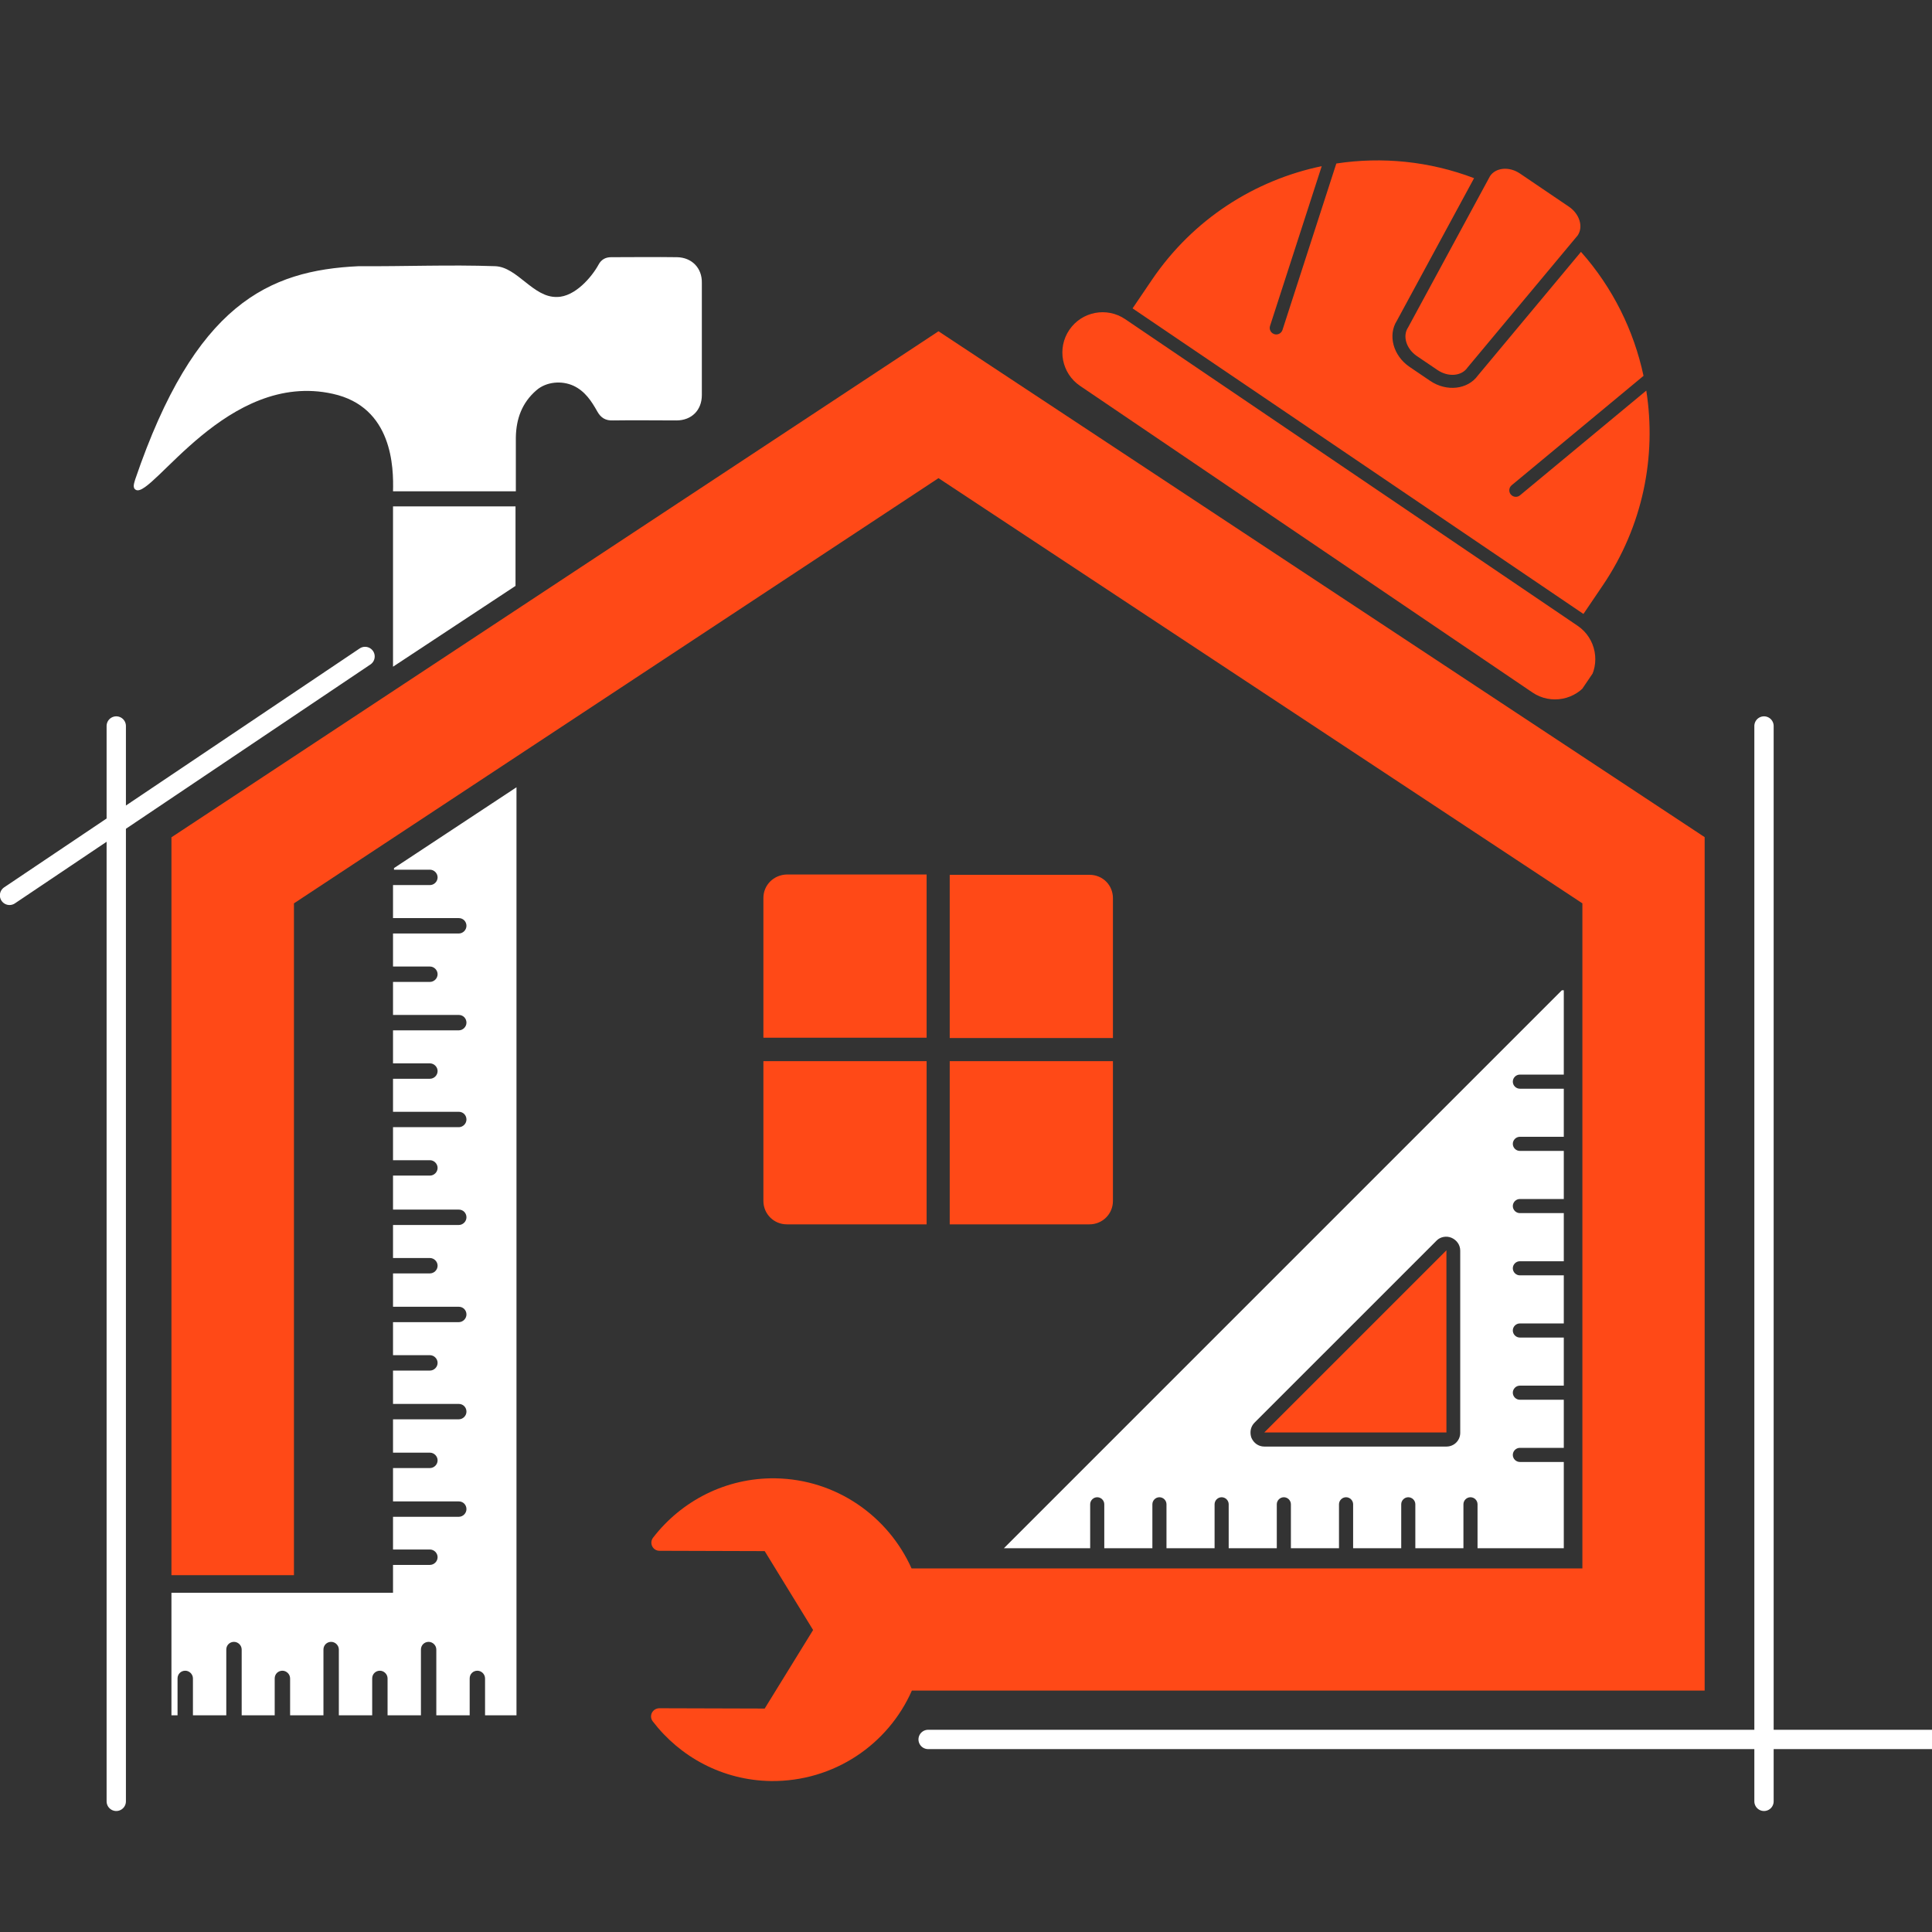
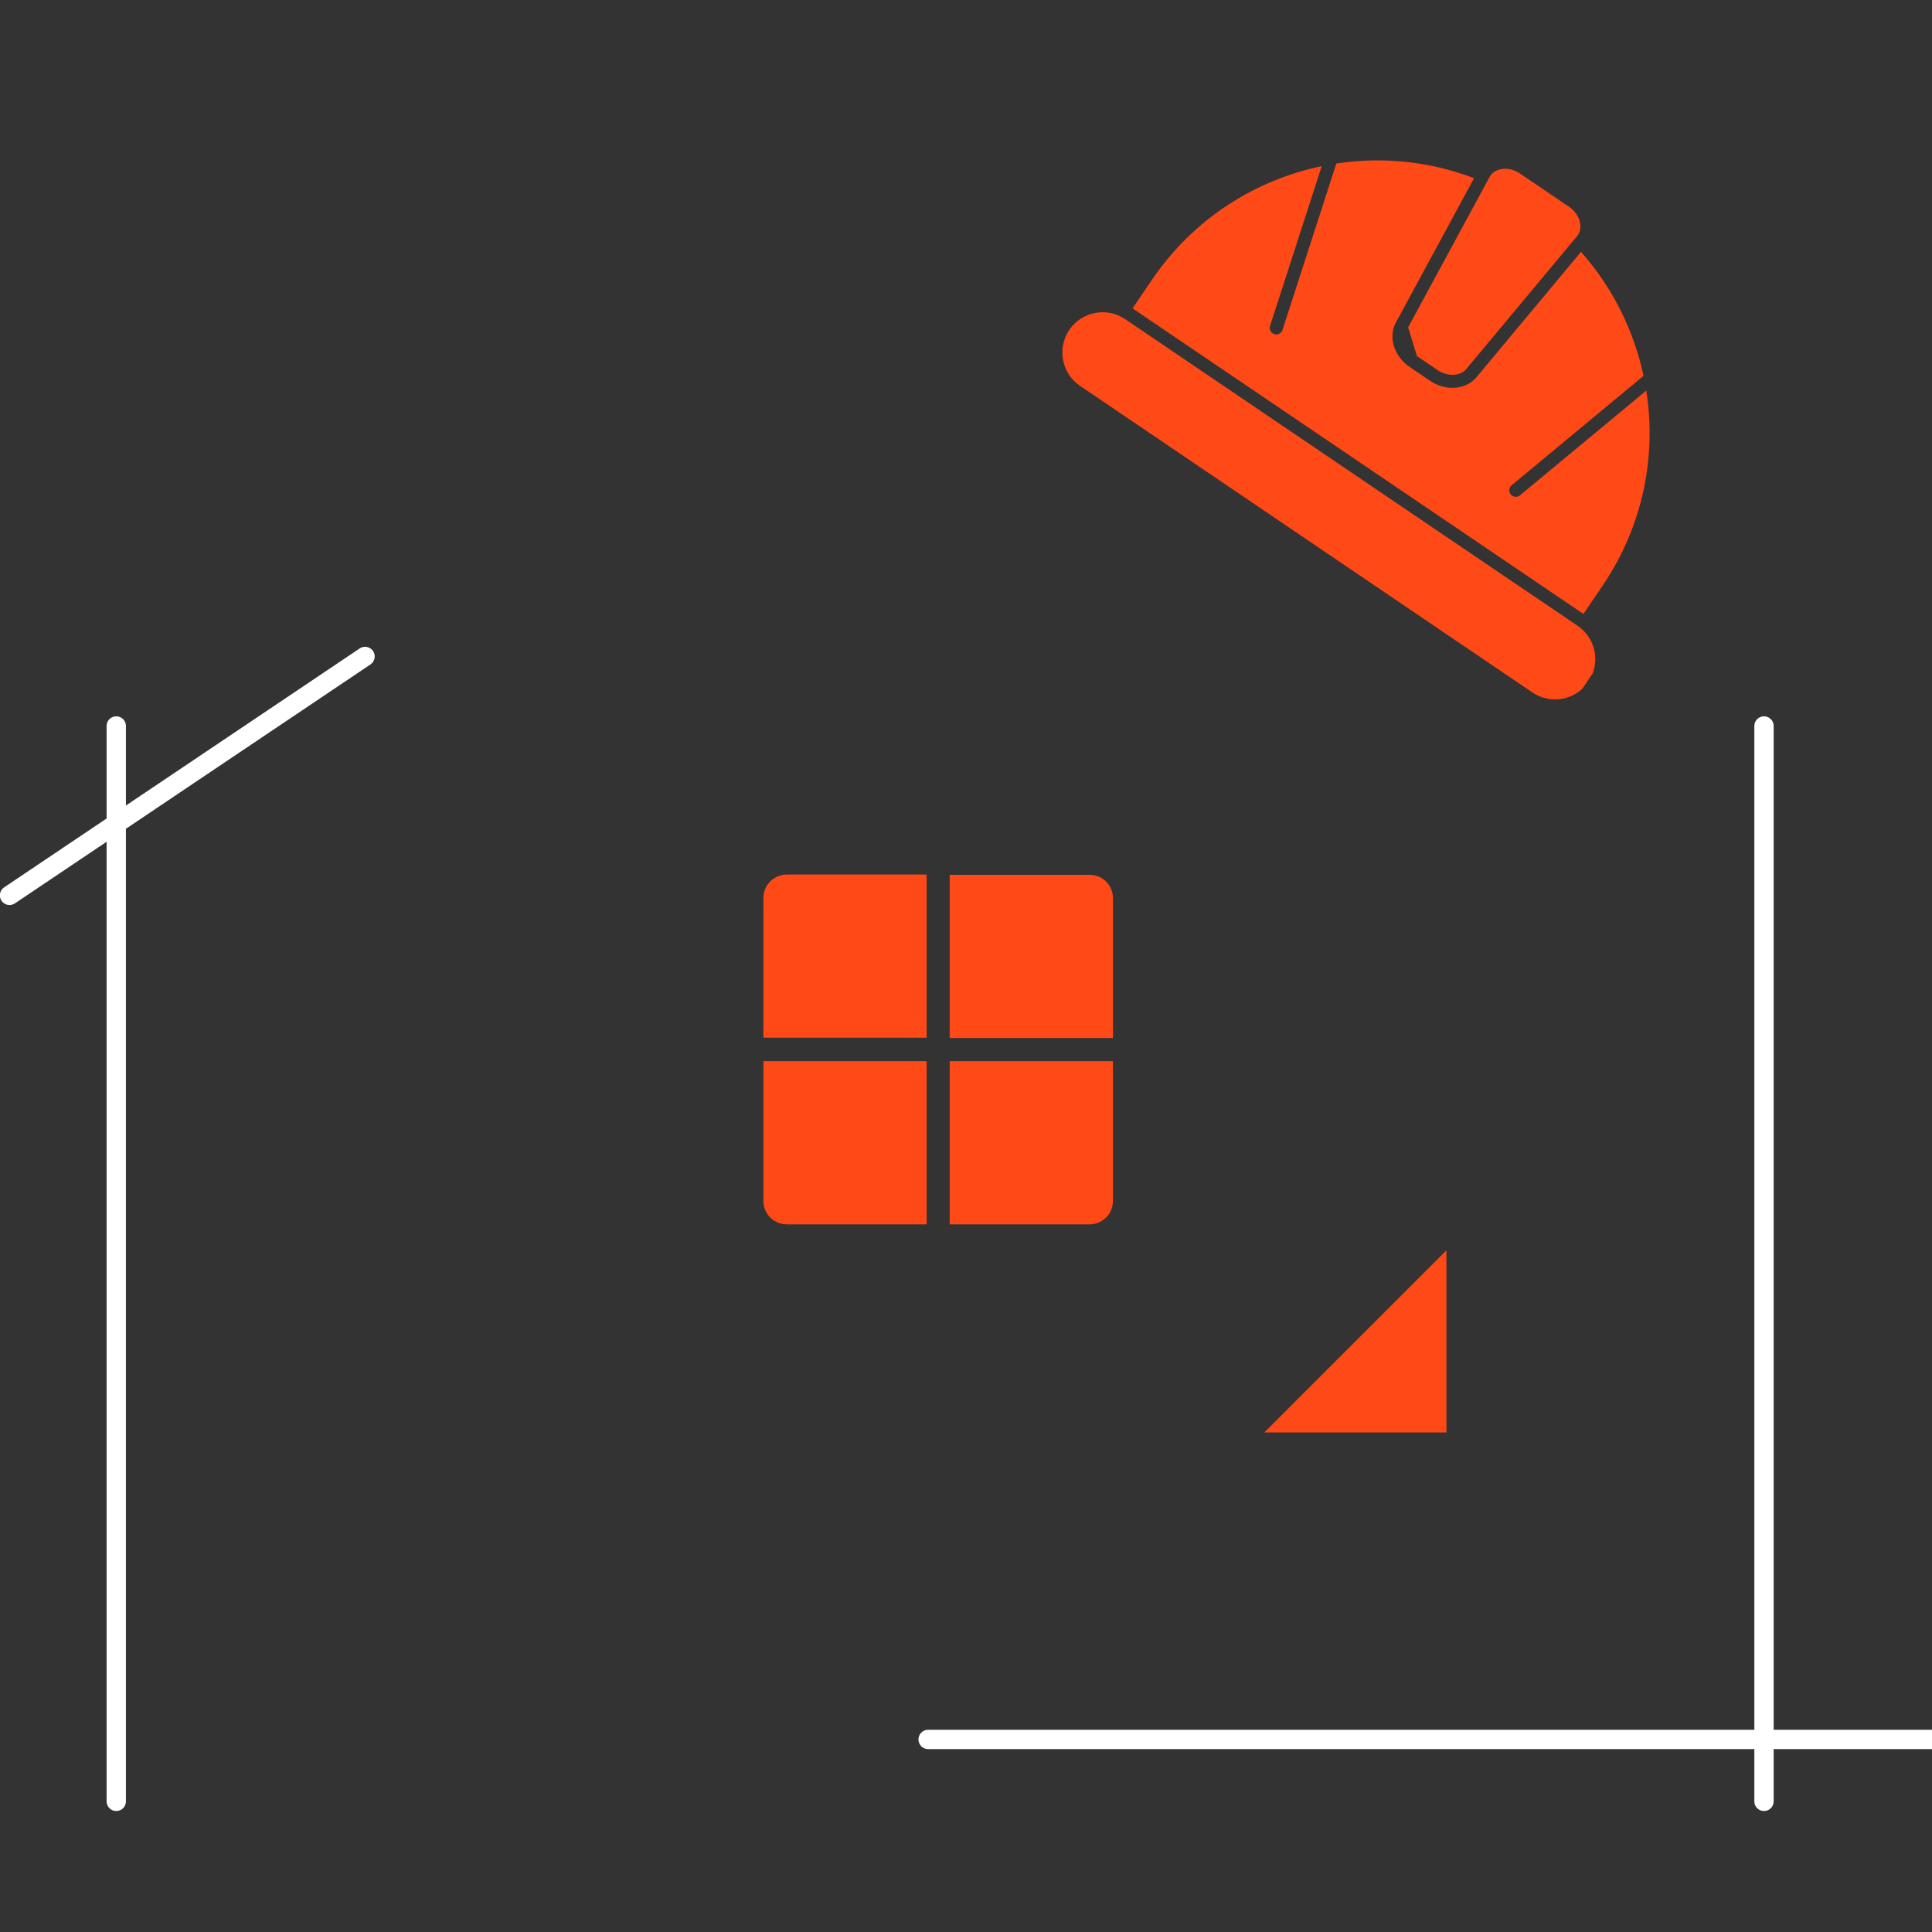
<svg xmlns="http://www.w3.org/2000/svg" width="500" zoomAndPan="magnify" viewBox="0 0 375 375" height="500" preserveAspectRatio="xMidYMid meet" version="1.0">
  <rect x="0" y="0" width="375" height="375" fill="#333333" stroke="none" />
  <defs>
    <clipPath id="f42cc62b39">
-       <path d="M 33 64 L 330.871 64 L 330.871 346 L 33 346 Z M 33 64 " clip-rule="nonzero" />
-     </clipPath>
+       </clipPath>
    <clipPath id="528bbb64ba">
-       <path d="M 25.621 49.773 L 137 49.773 L 137 333 L 25.621 333 Z M 25.621 49.773 " clip-rule="nonzero" />
-     </clipPath>
+       </clipPath>
    <clipPath id="a65f83932a">
      <path d="M 206 31 L 321 31 L 321 136 L 206 136 Z M 206 31 " clip-rule="nonzero" />
    </clipPath>
    <clipPath id="ec93839819">
      <path d="M 249.266 2.488 L 349.844 70.656 L 303.555 138.949 L 202.98 70.781 Z M 249.266 2.488 " clip-rule="nonzero" />
    </clipPath>
    <clipPath id="b99071c67b">
      <path d="M 249.266 2.488 L 349.844 70.656 L 303.555 138.949 L 202.98 70.781 Z M 249.266 2.488 " clip-rule="nonzero" />
    </clipPath>
  </defs>
  <g clip-path="url(#f42cc62b39)">
-     <path fill="#ff4917" d="M 330.918 328.145 L 176.992 328.145 C 172.387 338.602 161.871 345.82 149.668 345.699 C 140.27 345.574 131.992 341.027 126.703 334.121 C 125.895 333.062 126.641 331.57 128.008 331.57 L 148.426 331.629 L 157.824 316.383 L 148.426 301.07 L 128.008 301.008 C 126.703 301.008 125.957 299.516 126.766 298.457 C 132.242 291.359 140.832 286.816 150.48 286.941 C 162.305 287.129 172.387 294.285 176.934 304.43 L 307.141 304.43 L 307.141 175.34 L 182.16 92.809 L 57.055 175.34 L 57.055 305.738 L 33.277 305.738 L 33.277 162.52 L 182.16 64.301 L 330.918 162.52 Z M 330.918 328.145 " fill-opacity="1" fill-rule="nonzero" />
-   </g>
+     </g>
  <path fill="#ff4917" d="M 245.398 278.039 L 280.75 242.688 L 280.75 278.039 Z M 245.398 278.039 " fill-opacity="1" fill-rule="nonzero" />
-   <path fill="#ffffff" d="M 303.16 192.207 L 194.859 300.508 L 211.602 300.508 L 211.602 291.984 C 211.602 291.234 212.223 290.613 212.969 290.613 C 213.715 290.613 214.34 291.234 214.34 291.984 L 214.34 300.508 L 223.676 300.508 L 223.676 291.984 C 223.676 291.234 224.297 290.613 225.043 290.613 C 225.793 290.613 226.414 291.234 226.414 291.984 L 226.414 300.508 L 235.75 300.508 L 235.75 291.984 C 235.75 291.234 236.371 290.613 237.121 290.613 C 237.867 290.613 238.488 291.234 238.488 291.984 L 238.488 300.508 L 247.824 300.508 L 247.824 291.984 C 247.824 291.234 248.449 290.613 249.195 290.613 C 249.941 290.613 250.562 291.234 250.562 291.984 L 250.562 300.508 L 259.898 300.508 L 259.898 291.984 C 259.898 291.234 260.523 290.613 261.27 290.613 C 262.016 290.613 262.641 291.234 262.641 291.984 L 262.641 300.508 L 271.977 300.508 L 271.977 291.984 C 271.977 291.234 272.598 290.613 273.344 290.613 C 274.09 290.613 274.715 291.234 274.715 291.984 L 274.715 300.508 L 284.051 300.508 L 284.051 291.984 C 284.051 291.234 284.672 290.613 285.418 290.613 C 286.168 290.613 286.789 291.234 286.789 291.984 L 286.789 300.508 L 303.531 300.508 L 303.531 283.766 L 295.004 283.766 C 294.258 283.766 293.637 283.145 293.637 282.398 C 293.637 281.648 294.258 281.027 295.004 281.027 L 303.531 281.027 L 303.531 271.691 L 295.004 271.691 C 294.258 271.691 293.637 271.07 293.637 270.324 C 293.637 269.574 294.258 268.953 295.004 268.953 L 303.531 268.953 L 303.531 259.617 L 295.004 259.617 C 294.258 259.617 293.637 258.996 293.637 258.246 C 293.637 257.5 294.258 256.879 295.004 256.879 L 303.531 256.879 L 303.531 247.543 L 295.004 247.543 C 294.258 247.543 293.637 246.918 293.637 246.172 C 293.637 245.426 294.258 244.805 295.004 244.805 L 303.531 244.805 L 303.531 235.465 L 295.004 235.465 C 294.258 235.465 293.637 234.844 293.637 234.098 C 293.637 233.352 294.258 232.727 295.004 232.727 L 303.531 232.727 L 303.531 223.391 L 295.004 223.391 C 294.258 223.391 293.637 222.77 293.637 222.023 C 293.637 221.277 294.258 220.652 295.004 220.652 L 303.531 220.652 L 303.531 211.316 L 295.004 211.316 C 294.258 211.316 293.637 210.695 293.637 209.949 C 293.637 209.199 294.258 208.578 295.004 208.578 L 303.531 208.578 L 303.531 192.207 Z M 281.746 240.258 C 282.742 240.695 283.43 241.629 283.43 242.75 L 283.43 278.102 C 283.43 279.598 282.246 280.777 280.75 280.777 L 245.398 280.777 C 244.277 280.777 243.344 280.094 242.91 279.098 C 242.785 278.789 242.723 278.414 242.723 278.039 C 242.723 277.355 242.969 276.672 243.531 276.109 L 278.883 240.758 C 279.57 240.074 280.75 239.824 281.746 240.258 Z M 281.746 240.258 " fill-opacity="1" fill-rule="nonzero" />
  <g clip-path="url(#528bbb64ba)">
-     <path fill="#ffffff" d="M 100.062 113.723 L 76.285 129.406 L 76.285 98.285 L 100.062 98.285 Z M 131.434 49.922 C 127.137 49.859 122.906 49.922 118.609 49.922 C 117.492 49.922 116.68 50.422 116.184 51.355 C 114.938 53.656 111.641 57.641 108.094 57.641 C 103.484 57.766 100.438 51.852 96.141 51.668 C 87.305 51.355 78.465 51.73 69.625 51.668 C 52.074 52.477 37.82 59.074 26.242 93.059 C 26.059 93.742 25.621 94.738 26.43 95.109 C 29.668 96.543 44.168 71.895 64.586 76.438 C 76.223 78.992 76.41 90.754 76.285 95.359 L 100.125 95.359 C 100.125 91.875 100.125 88.391 100.125 84.902 C 100.188 81.293 101.309 78.18 104.109 75.754 C 106.039 74.074 109.027 73.824 111.328 74.883 C 113.57 75.941 114.812 77.871 115.934 79.863 C 116.621 81.105 117.555 81.668 118.984 81.605 C 123.094 81.543 127.199 81.605 131.309 81.605 C 134.234 81.605 136.227 79.613 136.227 76.688 C 136.227 69.406 136.227 62.121 136.227 54.902 C 136.289 52.039 134.297 49.984 131.434 49.922 Z M 76.285 168.805 L 83.445 168.805 C 84.254 168.805 84.938 169.492 84.938 170.301 C 84.938 171.109 84.254 171.793 83.445 171.793 L 76.285 171.793 L 76.285 178.203 L 89.047 178.203 C 89.918 178.203 90.539 178.891 90.539 179.699 C 90.539 180.508 89.855 181.191 89.047 181.191 L 76.285 181.191 L 76.285 187.602 L 83.445 187.602 C 84.254 187.602 84.938 188.289 84.938 189.098 C 84.938 189.906 84.254 190.59 83.445 190.59 L 76.285 190.59 L 76.285 197 L 89.047 197 C 89.918 197 90.539 197.688 90.539 198.496 C 90.539 199.305 89.855 199.988 89.047 199.988 L 76.285 199.988 L 76.285 206.398 L 83.445 206.398 C 84.254 206.398 84.938 207.086 84.938 207.895 C 84.938 208.703 84.254 209.387 83.445 209.387 L 76.285 209.387 L 76.285 215.797 L 89.047 215.797 C 89.918 215.797 90.539 216.484 90.539 217.293 C 90.539 218.102 89.855 218.785 89.047 218.785 L 76.285 218.785 L 76.285 225.195 L 83.445 225.195 C 84.254 225.195 84.938 225.883 84.938 226.691 C 84.938 227.5 84.254 228.184 83.445 228.184 L 76.285 228.184 L 76.285 234.781 L 89.047 234.781 C 89.918 234.781 90.539 235.469 90.539 236.277 C 90.539 237.086 89.855 237.77 89.047 237.77 L 76.285 237.77 L 76.285 244.18 L 83.445 244.18 C 84.254 244.18 84.938 244.867 84.938 245.676 C 84.938 246.484 84.254 247.168 83.445 247.168 L 76.285 247.168 L 76.285 253.641 L 89.047 253.641 C 89.918 253.641 90.539 254.324 90.539 255.137 C 90.539 255.945 89.855 256.629 89.047 256.629 L 76.285 256.629 L 76.285 263.039 L 83.445 263.039 C 84.254 263.039 84.938 263.727 84.938 264.535 C 84.938 265.344 84.254 266.027 83.445 266.027 L 76.285 266.027 L 76.285 272.5 L 89.047 272.5 C 89.918 272.5 90.539 273.184 90.539 273.996 C 90.539 274.805 89.855 275.488 89.047 275.488 L 76.285 275.488 L 76.285 281.961 L 83.445 281.961 C 84.254 281.961 84.938 282.645 84.938 283.457 C 84.938 284.266 84.254 284.949 83.445 284.949 L 76.285 284.949 L 76.285 291.422 L 89.047 291.422 C 89.918 291.422 90.539 292.105 90.539 292.918 C 90.539 293.727 89.855 294.41 89.047 294.41 L 76.285 294.41 L 76.285 300.758 L 83.445 300.758 C 84.254 300.758 84.938 301.441 84.938 302.254 C 84.938 303.062 84.254 303.746 83.445 303.746 L 76.285 303.746 L 76.285 309.16 L 33.277 309.16 L 33.277 332.938 L 34.461 332.938 L 34.461 325.781 C 34.461 324.91 35.145 324.285 35.953 324.285 C 36.762 324.285 37.449 324.973 37.449 325.781 L 37.449 332.938 L 43.922 332.938 L 43.922 320.18 C 43.922 319.309 44.605 318.684 45.414 318.684 C 46.223 318.684 46.91 319.367 46.91 320.18 L 46.91 332.938 L 53.32 332.938 L 53.32 325.781 C 53.32 324.91 54.004 324.285 54.812 324.285 C 55.621 324.285 56.309 324.973 56.309 325.781 L 56.309 332.938 L 62.781 332.938 L 62.781 320.18 C 62.781 319.309 63.465 318.684 64.273 318.684 C 65.082 318.684 65.77 319.367 65.77 320.18 L 65.77 332.938 L 72.242 332.938 L 72.242 325.781 C 72.242 324.91 72.926 324.285 73.734 324.285 C 74.543 324.285 75.227 324.973 75.227 325.781 L 75.227 332.938 L 81.703 332.938 L 81.703 320.18 C 81.703 319.309 82.387 318.684 83.195 318.684 C 84.004 318.684 84.688 319.367 84.688 320.18 L 84.688 332.938 L 91.164 332.938 L 91.164 325.781 C 91.164 324.91 91.848 324.285 92.656 324.285 C 93.465 324.285 94.148 324.973 94.148 325.781 L 94.148 332.938 L 100.25 332.938 L 100.25 152.809 L 76.473 168.496 L 76.473 168.805 Z M 76.285 168.805 " fill-opacity="1" fill-rule="nonzero" />
-   </g>
+     </g>
  <path fill="#ff4917" d="M 148.176 205.965 L 179.855 205.965 L 179.855 237.645 L 152.719 237.645 C 150.23 237.645 148.176 235.652 148.176 233.102 Z M 184.34 205.965 L 184.34 237.645 L 211.477 237.645 C 213.965 237.645 216.02 235.652 216.02 233.102 L 216.02 205.965 Z M 148.176 174.281 L 148.176 201.422 L 179.855 201.422 L 179.855 169.738 L 152.719 169.738 C 150.168 169.801 148.176 171.793 148.176 174.281 Z M 211.477 169.801 L 184.34 169.801 L 184.34 201.484 L 216.02 201.484 L 216.02 174.344 C 216.02 171.793 214.027 169.801 211.477 169.801 Z M 211.477 169.801 " fill-opacity="1" fill-rule="nonzero" />
  <path stroke-linecap="round" transform="matrix(0, 0.75, -0.75, 0, 24.442, 139.039)" fill="none" stroke-linejoin="miter" d="M 2.5 2.501 L 280.802 2.501 " stroke="#ffffff" stroke-width="5" stroke-opacity="1" stroke-miterlimit="4" />
  <path stroke-linecap="round" transform="matrix(0.622, -0.418, 0.418, 0.622, -0.75, 173.28)" fill="none" stroke-linejoin="miter" d="M 2.5 2.499 L 113.442 2.502 " stroke="#ffffff" stroke-width="5" stroke-opacity="1" stroke-miterlimit="4" />
  <g clip-path="url(#a65f83932a)">
    <g clip-path="url(#ec93839819)">
      <g clip-path="url(#b99071c67b)">
-         <path fill="#ff4917" d="M 311.086 113.645 C 318.91 102.102 321.547 88.578 319.543 75.812 L 295.031 96.141 C 294.586 96.508 293.965 96.523 293.508 96.215 C 293.414 96.148 293.324 96.066 293.242 95.977 C 292.797 95.434 292.871 94.637 293.41 94.188 L 319.008 72.953 C 317.133 64.156 313.031 55.824 306.867 48.887 L 286.855 72.887 C 284.902 75.609 280.785 76.086 277.602 73.93 L 273.602 71.215 C 270.418 69.059 269.336 65.059 271.141 62.234 L 286.117 34.582 C 277.457 31.281 268.242 30.387 259.379 31.738 L 248.93 64.039 C 248.715 64.707 247.996 65.07 247.328 64.855 C 247.215 64.816 247.109 64.762 247.012 64.699 C 246.555 64.387 246.336 63.809 246.516 63.258 L 256.547 32.25 C 243.574 34.953 231.598 42.496 223.574 54.332 L 219.832 59.855 L 307.344 119.168 Z M 275.023 69.117 L 279.027 71.828 C 281.102 73.234 283.707 73.02 284.84 71.344 L 306.23 45.691 C 307.363 44.02 306.598 41.523 304.523 40.117 L 295.035 33.688 C 292.961 32.277 290.359 32.492 289.223 34.168 L 273.32 63.535 C 272.184 65.211 272.949 67.711 275.023 69.117 Z M 306.215 121.465 L 218.406 61.953 C 214.832 59.527 209.973 60.461 207.551 64.035 C 205.129 67.609 206.062 72.473 209.637 74.895 L 297.441 134.406 C 301.016 136.832 305.879 135.895 308.301 132.324 C 310.723 128.75 309.789 123.887 306.215 121.465 Z M 306.215 121.465 " fill-opacity="1" fill-rule="nonzero" />
+         <path fill="#ff4917" d="M 311.086 113.645 C 318.91 102.102 321.547 88.578 319.543 75.812 L 295.031 96.141 C 294.586 96.508 293.965 96.523 293.508 96.215 C 293.414 96.148 293.324 96.066 293.242 95.977 C 292.797 95.434 292.871 94.637 293.41 94.188 L 319.008 72.953 C 317.133 64.156 313.031 55.824 306.867 48.887 L 286.855 72.887 C 284.902 75.609 280.785 76.086 277.602 73.93 L 273.602 71.215 C 270.418 69.059 269.336 65.059 271.141 62.234 L 286.117 34.582 C 277.457 31.281 268.242 30.387 259.379 31.738 L 248.93 64.039 C 248.715 64.707 247.996 65.07 247.328 64.855 C 247.215 64.816 247.109 64.762 247.012 64.699 C 246.555 64.387 246.336 63.809 246.516 63.258 L 256.547 32.25 C 243.574 34.953 231.598 42.496 223.574 54.332 L 219.832 59.855 L 307.344 119.168 Z M 275.023 69.117 L 279.027 71.828 C 281.102 73.234 283.707 73.02 284.84 71.344 L 306.23 45.691 C 307.363 44.02 306.598 41.523 304.523 40.117 L 295.035 33.688 C 292.961 32.277 290.359 32.492 289.223 34.168 L 273.32 63.535 Z M 306.215 121.465 L 218.406 61.953 C 214.832 59.527 209.973 60.461 207.551 64.035 C 205.129 67.609 206.062 72.473 209.637 74.895 L 297.441 134.406 C 301.016 136.832 305.879 135.895 308.301 132.324 C 310.723 128.75 309.789 123.887 306.215 121.465 Z M 306.215 121.465 " fill-opacity="1" fill-rule="nonzero" />
      </g>
    </g>
  </g>
  <path stroke-linecap="round" transform="matrix(0, 0.75, -0.75, 0, 344.266, 139.039)" fill="none" stroke-linejoin="miter" d="M 2.5 2.5 L 280.802 2.5 " stroke="#ffffff" stroke-width="5" stroke-opacity="1" stroke-miterlimit="4" />
  <path stroke-linecap="round" transform="matrix(0.75, -0, 0, 0.75, 178.272, 335.748)" fill="none" stroke-linejoin="miter" d="M 2.502 2.502 L 266.206 2.502 " stroke="#ffffff" stroke-width="5" stroke-opacity="1" stroke-miterlimit="4" />
</svg>